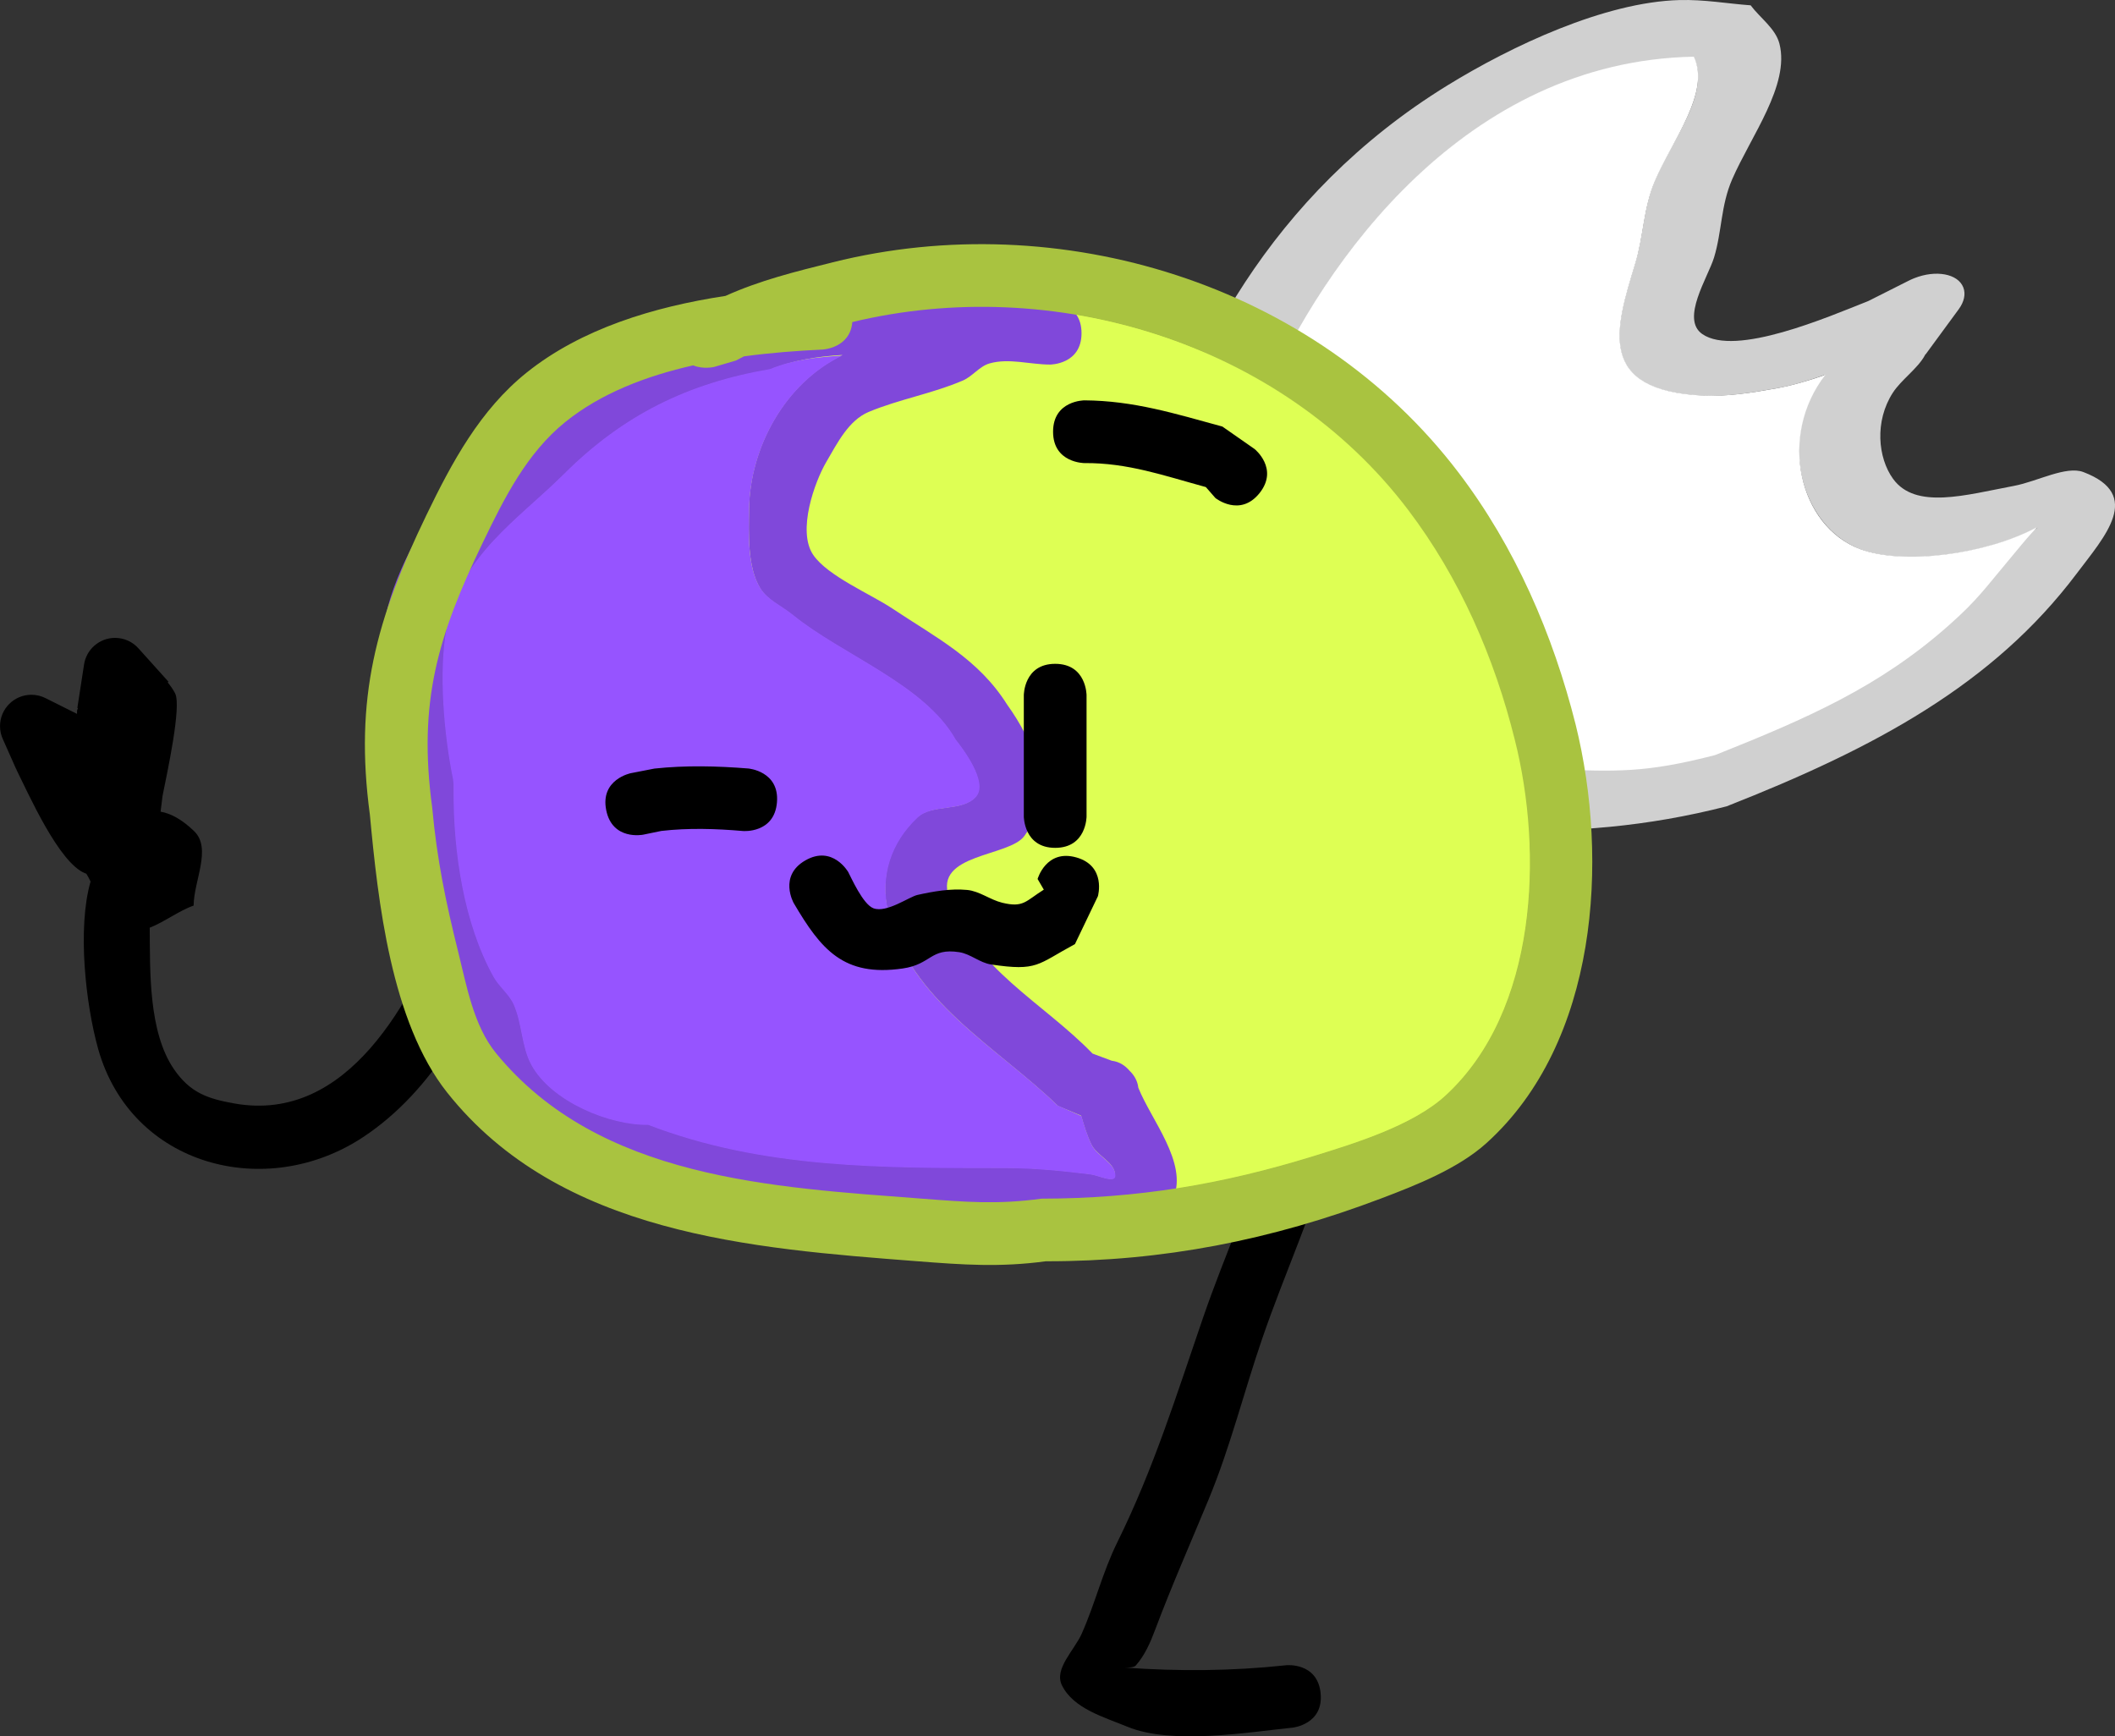
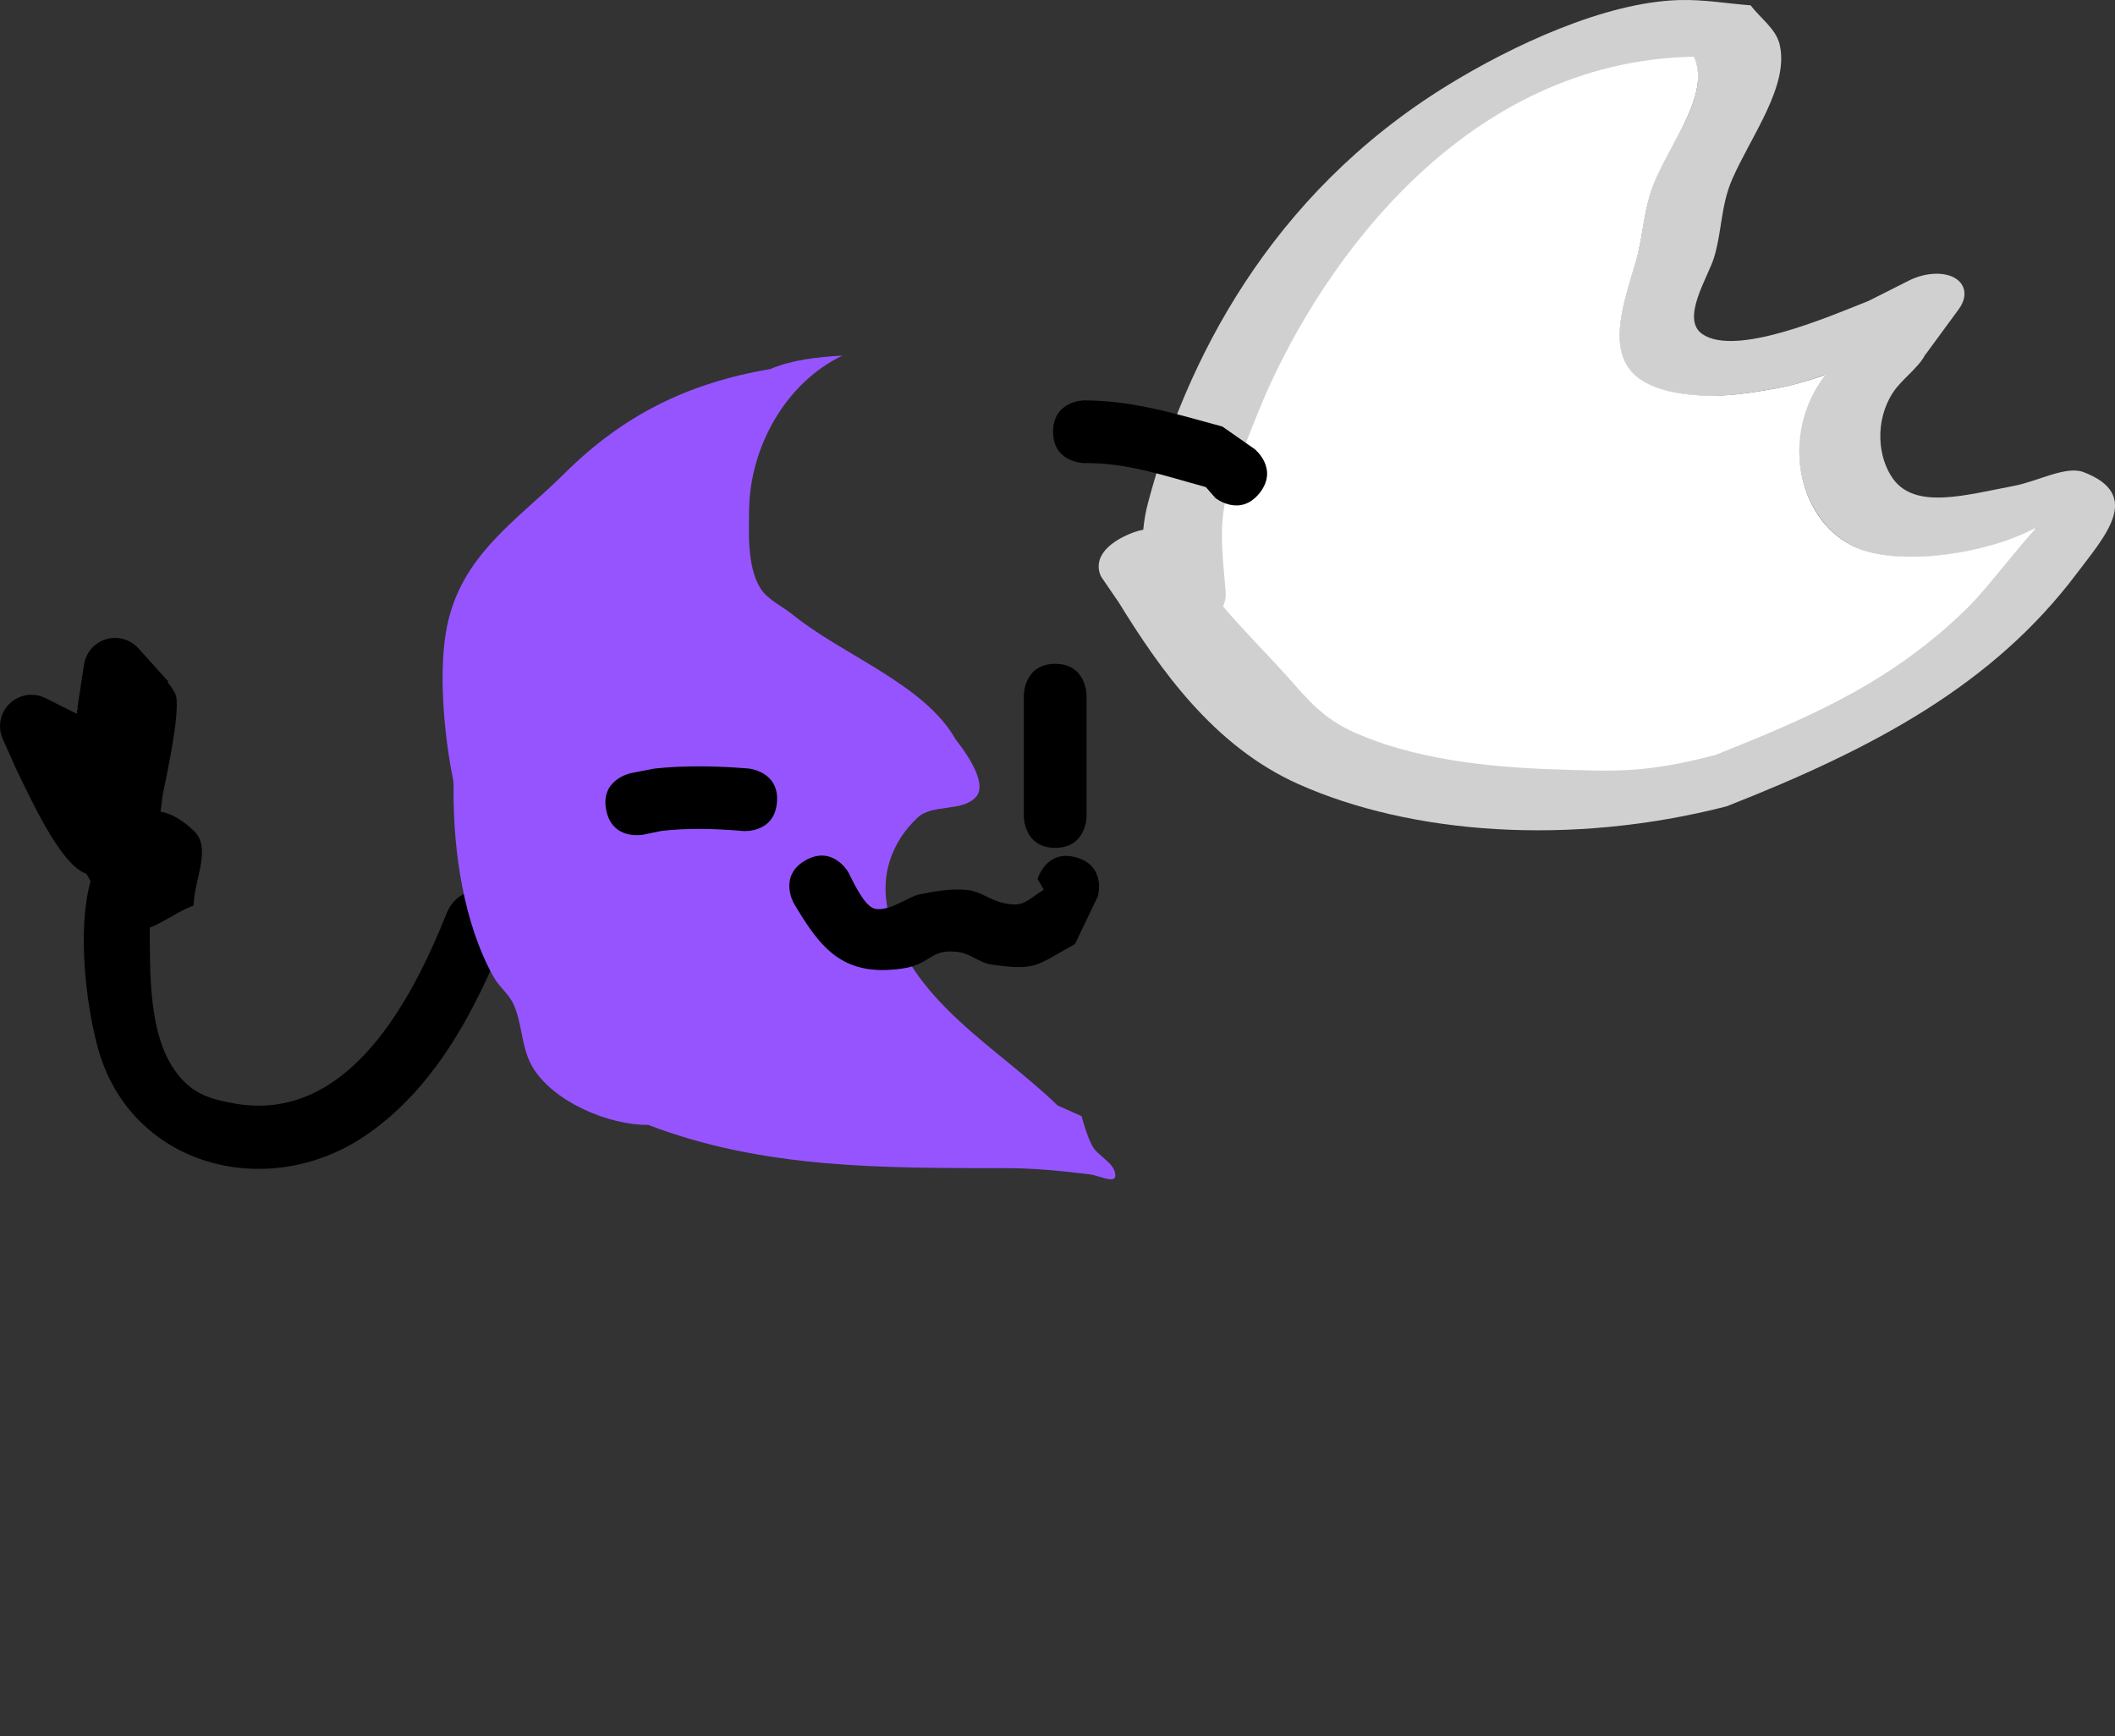
<svg xmlns="http://www.w3.org/2000/svg" version="1.1" width="146.643" height="120.387" viewBox="0,0,146.643,120.387">
  <rect x="0" y="0" width="146.643" height="120.387" fill="#333333" stroke="none" />
  <g transform="translate(-18.1,-45.892)">
    <g data-paper-data="{&quot;isPaintingLayer&quot;:true}" fill-rule="nonzero" stroke="none" stroke-width="0.5" stroke-linecap="butt" stroke-linejoin="miter" stroke-miterlimit="10" stroke-dasharray="" stroke-dashoffset="0" style="mix-blend-mode: normal">
-       <path d="M109.663,163.286c0.228,2.163 -1.935,2.391 -1.935,2.391l-0.082,0.009c-3.103,0.321 -8.291,1.196 -11.371,-0.069c-1.658,-0.681 -3.754,-1.265 -4.545,-2.873c-0.564,-1.147 0.851,-2.414 1.371,-3.582c0.944,-2.123 1.436,-4.247 2.479,-6.361c2.507,-5.081 4.084,-10.165 5.921,-15.51c1.543,-4.49 3.538,-8.78 4.838,-13.347c0,0 0.597,-2.091 2.689,-1.494c2.091,0.597 1.494,2.689 1.494,2.689c-1.331,4.641 -3.337,9 -4.906,13.563c-1.286,3.741 -2.199,7.481 -3.716,11.149c-1.28,3.093 -2.563,5.99 -3.723,9.077c-0.326,0.867 -0.714,1.749 -1.328,2.442c-0.115,0.13 -0.481,0.15 -0.739,0.145c3.691,0.264 7.399,0.239 11.083,-0.156l0.082,-0.009c0,0 2.163,-0.228 2.391,1.935z" fill="#000000" />
      <path d="M29.234,102.168c0.71,0.125 1.487,0.539 2.329,1.355c1.234,1.197 -0.026,3.439 -0.039,5.158c-1.016,0.353 -2.027,1.138 -3.043,1.531c0.027,2.965 -0.1,7.224 1.684,9.818c1.124,1.634 2.346,2.045 4.196,2.372c7.882,1.392 12.316,-7.191 14.748,-13.285c0,0 0.808,-2.019 2.827,-1.212c2.019,0.808 1.212,2.827 1.212,2.827c-2.121,5.292 -4.975,10.758 -9.867,13.998c-6.733,4.459 -16.094,2.027 -18.377,-6.117c-0.868,-3.096 -1.452,-8.377 -0.525,-11.601c-0.091,-0.187 -0.187,-0.369 -0.291,-0.539c-0.024,-0.009 -0.048,-0.018 -0.073,-0.027c-1.829,-0.706 -3.951,-5.547 -4.778,-7.192l-0.005,-0.052l-0.015,0.007l-0.909,-2.045c-0.133,-0.281 -0.207,-0.595 -0.207,-0.926c0,-1.201 0.974,-2.175 2.175,-2.175c0.365,0 0.71,0.09 1.012,0.249l2.15,1.075c0.004,-0.081 0.006,-0.162 0.006,-0.243l0.064,-0.158l-0.045,-0.007l0.459,-2.982c0.145,-1.06 1.054,-1.878 2.155,-1.878c0.645,0 1.225,0.281 1.623,0.727l2.081,2.313l-0.055,0.05c0.197,0.23 0.371,0.479 0.514,0.754c0.464,0.893 -0.562,5.561 -0.87,7.11z" fill="#000000" />
      <path d="M96.029,83.091c0.502,-0.253 0.947,-0.399 1.337,-0.471c0.062,-0.625 0.168,-1.252 0.334,-1.877c2.587,-9.737 8.413,-21.335 20.766,-28.935c4.416,-2.717 10.881,-5.775 16.083,-5.912c1.723,-0.045 3.287,0.244 4.931,0.365c0.666,0.888 1.728,1.607 1.998,2.665c0.729,2.862 -1.976,6.403 -3.279,9.399c-0.795,1.828 -0.703,3.602 -1.256,5.421c-0.415,1.366 -2.331,4.259 -0.815,5.308c2.298,1.589 8.679,-1.167 11.517,-2.293l2.757,-1.388c0.135,-0.07 0.276,-0.134 0.423,-0.192c1.503,-0.595 3.024,-0.311 3.398,0.633c0.187,0.472 0.051,1.02 -0.319,1.524l-2.29,3.121l-0.015,-0.003c-0.014,0.026 -0.028,0.052 -0.042,0.078c-0.486,0.902 -1.636,1.691 -2.215,2.584c-1.276,1.967 -1.047,4.513 0.014,5.975c1.561,2.152 5.029,1.119 8.394,0.485c1.599,-0.301 3.602,-1.411 4.802,-0.955c4.153,1.578 1.481,4.452 -0.472,7.046c-5.793,7.693 -14.005,12.096 -24.266,16.13c-10.838,2.784 -21.887,1.938 -29.685,-1.539c-5.902,-2.632 -9.649,-8.032 -12.465,-12.606l-1.177,-1.718c0,0 -1.055,-1.54 1.544,-2.848zM102.948,87.905c1.385,1.65 2.922,3.152 4.441,4.848c1.4,1.564 2.427,2.89 4.702,3.901c3.895,1.731 8.749,2.356 13.638,2.518c4.463,0.148 6.364,0.281 11.273,-0.985c6.403,-2.553 11.362,-4.703 16.202,-9.001c2.002,-1.778 2.474,-2.534 4.183,-4.56c0.51,-0.604 0.994,-1.216 1.535,-1.812c0.108,-0.119 0.563,-0.407 0.403,-0.322c-3.473,1.845 -9.181,2.622 -12.182,1.506c-4.241,-1.577 -5.861,-7.832 -2.539,-12.107c-1.114,0.392 -2.218,0.723 -3.22,0.905c-1.769,0.321 -3.585,0.609 -5.233,0.535c-7.474,-0.339 -6.046,-4.711 -4.67,-9.225c0.587,-1.926 0.552,-3.809 1.376,-5.744c1.185,-2.784 3.853,-5.995 2.674,-8.483c-15.846,0.298 -25.588,14.11 -29.675,23.479c-0.399,0.916 -2.326,5.668 -2.631,6.791c-0.632,2.33 -0.234,4.752 -0.085,6.902c0,0 0.026,0.375 -0.194,0.854z" fill="#d0d0d0" />
      <path d="M103.088,87.075c-0.149,-2.15 -0.551,-4.584 0.081,-6.914c0.305,-1.123 2.23,-5.89 2.63,-6.805c4.088,-9.369 13.898,-23.236 29.744,-23.534c1.179,2.487 -1.506,5.814 -2.691,8.598c-0.824,1.936 -0.784,3.818 -1.372,5.745c-1.376,4.515 -2.745,8.814 4.729,9.153c1.648,0.075 3.349,-0.19 5.118,-0.511c1.002,-0.182 2.221,-0.534 3.335,-0.926c-3.322,4.275 -1.81,10.512 2.431,12.089c3.001,1.116 8.704,0.353 12.176,-1.492c0.16,-0.085 -0.182,0.235 -0.29,0.354c-0.541,0.595 -1.027,1.212 -1.537,1.816c-1.71,2.026 -2.187,2.793 -4.189,4.571c-4.84,4.298 -9.833,6.473 -16.237,9.026c-4.908,1.266 -6.836,1.133 -11.299,0.985c-4.889,-0.162 -9.769,-0.8 -13.663,-2.531c-2.275,-1.011 -3.31,-2.346 -4.71,-3.91c-1.519,-1.697 -3.063,-3.209 -4.448,-4.859c0.219,-0.479 0.193,-0.856 0.193,-0.856z" data-paper-data="{&quot;noHover&quot;:false,&quot;origItem&quot;:[&quot;Path&quot;,{&quot;applyMatrix&quot;:true,&quot;segments&quot;:[[[102.94787,87.9051],[0.21938,-0.47943],[1.38482,1.65014]],[[107.38935,92.7534],[-1.51922,-1.69672],[1.40027,1.56387]],[[112.09135,96.65457],[-2.27522,-1.01136],[3.89486,1.73131]],[[125.72908,99.17263],[-4.88854,-0.16172],[4.4629,0.14765]],[[137.00174,98.18791],[-4.90847,1.26572],[6.40339,-2.5531]],[[153.20391,89.18663],[-4.8398,4.29832],[2.00212,-1.77812]],[[157.3874,84.62684],[-1.70954,2.02615],[0.50992,-0.60436]],[[158.92267,82.8152],[-0.54097,0.59549],[0.10788,-0.11875]],[[159.32544,82.49345],[0.15991,-0.08495],[-3.47253,1.84485]],[[147.14329,83.99958],[3.0013,1.11595],[-4.24058,-1.57674]],[[144.60462,71.89237],[-3.32226,4.27507],[-1.11401,0.39173]],[[141.38512,72.797],[1.00155,-0.18153],[-1.7686,0.32056]],[[136.15259,73.33171],[1.64789,0.07466],[-7.47374,-0.33862]],[[131.48254,64.10629],[-1.37606,4.51459],[0.58716,-1.92636]],[[132.85837,58.36182],[-0.82363,1.93562],[1.18483,-2.78447]],[[135.53257,49.87913],[1.17882,2.48746],[-15.84636,0.29796]],[[105.85728,73.35807],[4.08759,-9.36918],[-0.39948,0.91565]],[[103.22652,80.14897],[0.3047,-1.12313],[-0.63218,2.33024]],[[103.14148,87.05076],[-0.14942,-2.15018],[0,0]]],&quot;closed&quot;:true}]}" fill="#ffffff" />
-       <path d="M67.598,71.295l1.511,-0.445c0.185,-0.1 0.371,-0.197 0.556,-0.288c1.871,-0.252 3.727,-0.393 5.452,-0.473c0,0 1.922,-0.092 2.068,-1.907c13.876,-3.348 29.726,1.358 38.582,13.039c3.579,4.721 5.989,10.255 7.405,15.964c1.965,7.776 1.588,18.812 -4.815,24.696c-2.265,2.081 -6.319,3.327 -9.171,4.208c-6.326,1.954 -12.241,2.951 -18.863,2.957c-3.059,0.416 -5.251,0.236 -8.3,0.001c-10.278,-0.79 -22.417,-1.367 -29.569,-10.109c-1.562,-1.909 -2.049,-4.71 -2.625,-7.02c-0.868,-3.484 -1.478,-6.427 -1.807,-10.027c-0.987,-7.286 0.371,-11.886 3.518,-18.409c1.464,-3.035 3.041,-6.194 5.722,-8.358c2.46,-1.986 5.606,-3.196 8.872,-3.933c0.716,0.293 1.464,0.106 1.464,0.106z" data-paper-data="{&quot;noHover&quot;:false,&quot;origItem&quot;:[&quot;Path&quot;,{&quot;applyMatrix&quot;:true,&quot;segments&quot;:[[[396.68956,406.02626],[1.64583,0.67336],[-7.50785,1.69328]],[[376.31271,415.05096],[5.65508,-4.56483],[-6.16415,4.97575]],[[363.17319,434.24437],[3.36672,-6.97844],[-7.23539,14.99732]],[[355.09423,476.51848],[-2.26937,-16.75006],[0.75547,8.27653]],[[359.24184,499.54339],[-1.99665,-8.01038],[1.32367,5.31045]],[[365.26725,515.66498],[-3.59125,-4.38961],[16.44341,20.0989]],[[433.17248,538.85852],[-23.62923,-1.8163],[7.01063,0.53888]],[[452.22754,538.85687],[-7.03261,0.95547],[15.22412,-0.01366]],[[495.54398,532.08337],[-14.54402,4.49266],[6.5558,-2.0251]],[[516.61191,522.42731],[-5.20759,4.7852],[14.71943,-13.52554]],[[527.66415,465.71299],[4.51686,17.87673],[-3.25626,-13.12589]],[[510.65284,429.05652],[8.22899,10.85317],[-20.36092,-26.85392]],[[422.06152,399.12588],[31.90034,-7.6966],[-0.33383,4.17164]],[[417.31592,403.50689],[0,0],[-3.96615,0.18585]],[[404.79663,404.58862],[4.30223,-0.57989],[-0.42464,0.21078]],[[403.52042,405.25038],[0.42629,-0.2307],[0,0]],[400.05162,406.27086]],&quot;closed&quot;:true}]}" fill="#deff54" />
-       <path d="M71.491,71.525c-5.726,0.98 -10.164,3.188 -14.248,7.249c-3.265,3.247 -7.136,5.601 -8.125,10.642c-0.595,3.029 -0.181,7.488 0.432,10.471c0,0 0.016,0.08 0.026,0.213c0.016,0.132 0.016,0.214 0.016,0.214v0.435c-0.016,4.176 0.688,9.131 2.766,12.853c0.385,0.69 1.075,1.195 1.394,1.918c0.586,1.325 0.524,2.899 1.215,4.172c1.387,2.554 5.438,4.202 8.085,4.149c8.01,3.072 16.28,2.996 24.817,3.006c1.942,0.002 3.882,0.202 5.809,0.44c0.573,0.071 1.721,0.665 1.729,0.088c0.012,-0.895 -1.238,-1.327 -1.635,-2.129c-0.315,-0.636 -0.514,-1.321 -0.717,-2.004l-1.599,-0.669c-4.166,-4.05 -10.333,-7.333 -11.794,-13.495c-0.579,-2.442 0.165,-4.769 2.011,-6.505c1.048,-0.985 3.12,-0.364 4.066,-1.448c0.877,-1.005 -0.969,-3.386 -1.415,-3.947c-2.151,-3.835 -7.826,-5.826 -11.271,-8.629c-0.755,-0.614 -1.745,-1.031 -2.248,-1.865c-0.897,-1.487 -0.792,-3.84 -0.77,-5.509c0.057,-4.276 2.495,-8.752 6.477,-10.671c-1.759,0.1 -3.458,0.374 -5.021,1.021zM44.846,88.593c0.649,-3.206 3.076,-7.498 5.382,-9.826c1.156,-1.166 2.733,-1.856 3.891,-3.021c4.536,-4.563 9.773,-7.372 16.199,-8.41c5.238,-2.031 11.245,-0.42 16.757,-1.356l1.662,-0.03c0,0 1.18,0 1.802,0.869c0.157,0 0.285,0 0.373,0c0,0 2.175,0 2.175,2.175c0,2.175 -2.175,2.175 -2.175,2.175c-1.402,0 -2.856,-0.463 -4.204,-0.079c-0.703,0.201 -1.175,0.895 -1.847,1.185c-2.105,0.907 -4.408,1.293 -6.524,2.175c-1.401,0.584 -2.18,2.162 -2.947,3.473c-0.805,1.376 -2.034,4.782 -0.907,6.441c0.995,1.464 3.996,2.727 5.463,3.704c3.086,2.057 5.984,3.499 7.986,6.681c1.795,2.497 3.38,6.059 1.194,9.102c-1.049,1.46 -6.281,1.211 -5.232,4.226c1.738,4.998 6.534,7.318 9.955,10.863l1.33,0.496c0.563,0.068 0.964,0.374 1.236,0.693c0.285,0.274 0.553,0.663 0.611,1.183c0.891,2.233 3.423,5.194 2.443,7.615c-1.651,4.079 -6.15,2.497 -9.145,2.263c-9.59,-0.749 -19.017,0.769 -28.095,-3.079c-3.96,-0.067 -9.026,-2.688 -11.054,-6.29c-0.775,-1.376 -0.75,-3.086 -1.394,-4.527c-0.269,-0.602 -0.896,-0.985 -1.215,-1.562c-2.44,-4.413 -3.308,-10.031 -3.324,-14.984v-0.228c-0.661,-3.492 -1.102,-8.437 -0.396,-11.927z" fill="#8048da" />
      <path d="M76.505,70.547c-3.982,1.919 -6.408,6.395 -6.465,10.671c-0.022,1.669 -0.137,3.936 0.76,5.423c0.503,0.834 1.501,1.25 2.256,1.865c3.445,2.802 9.16,4.831 11.31,8.665c0.446,0.561 2.292,2.955 1.415,3.96c-0.945,1.084 -3.02,0.471 -4.068,1.456c-1.846,1.736 -2.605,4.083 -2.026,6.525c1.461,6.162 7.573,9.377 11.74,13.427l1.655,0.736c0.203,0.683 0.401,1.368 0.716,2.005c0.397,0.802 1.647,1.235 1.635,2.129c-0.008,0.577 -1.157,-0.017 -1.73,-0.087c-1.927,-0.238 -3.872,-0.435 -5.814,-0.437c-8.537,-0.009 -16.843,0.07 -24.853,-3.003c-2.646,0.052 -6.71,-1.603 -8.097,-4.157c-0.691,-1.273 -0.634,-2.852 -1.22,-4.176c-0.32,-0.723 -1.012,-1.231 -1.397,-1.921c-2.078,-3.722 -2.79,-8.7 -2.774,-12.876l-0,-0.436c0,0 -0,-0.082 -0.016,-0.214c-0.01,-0.132 -0.026,-0.213 -0.026,-0.213c-0.613,-2.983 -1.023,-7.46 -0.429,-10.49c0.99,-5.04 4.874,-7.413 8.14,-10.66c4.084,-4.061 8.547,-6.277 14.273,-7.257c1.563,-0.648 3.256,-0.834 5.015,-0.935z" data-paper-data="{&quot;noHover&quot;:false,&quot;origItem&quot;:[&quot;Path&quot;,{&quot;applyMatrix&quot;:true,&quot;segments&quot;:[[[408.94728,406.71506],[3.59314,-1.48881],[-13.16473,2.25274]],[[376.19033,423.37987],[9.3887,-9.33555],[-7.5075,7.465]],[[357.50979,447.84553],[2.27515,-11.5881],[-1.36736,6.96442]],[[358.50291,471.91941],[-1.40933,-6.85807],[0,0]],[[358.5635,472.40851],[-0.02369,-0.30459],[0.0365,0.30332]],[358.60001,472.89999],[[358.60001,473.89999],[0,0],[-0.0359,9.60148]],[[364.95883,503.45037],[-4.77809,-8.55809],[0.88576,1.5865]],[[368.16454,507.85914],[-0.73497,-1.66174],[1.34695,3.04542]],[[370.95883,517.45037],[-1.58969,-2.92605],[3.18944,5.87062]],[[389.54554,526.99021],[-6.0837,0.12034],[18.415,7.06331]],[[446.60001,533.89999],[-19.62731,-0.02174],[4.46426,0.00495]],[[459.95445,534.91257],[-4.43054,-0.54763],[1.31665,0.16274]],[[463.9293,535.11548],[-0.01812,1.32655],[0.0281,-2.0569]],[[460.17111,530.22053],[0.91276,1.8435],[-0.72423,-1.46272]],[[458.52367,525.61322],[0.4657,1.57058],[0,0]],[[454.84755,524.0742],[0,0],[-9.57867,-9.31056]],[[427.73376,493.04876],[3.35801,14.16679],[-1.33074,-5.61416]],[[432.35816,478.09337],[-4.24396,3.99079],[2.40935,-2.26562]],[[441.70498,474.7649],[-2.17363,2.49265],[2.01581,-2.31166]],[[438.45076,465.68994],[1.02636,1.2909],[-4.94477,-8.8158]],[[412.53789,445.85265],[7.92017,6.44209],[-1.73632,-1.41228]],[[407.36997,441.56585],[1.15614,1.91642],[-2.06271,-3.41916]],[[405.60001,428.89999],[-0.05096,3.83684],[0.13057,-9.83052]],[[420.49026,404.36728],[-9.15408,4.41204],[-4.04434,0.231]]],&quot;closed&quot;:true}]}" fill="#9654ff" />
-       <path d="M66.159,71.225c-3.266,0.737 -6.403,1.94 -8.863,3.925c-2.681,2.164 -4.251,5.313 -5.715,8.348c-3.147,6.523 -4.501,11.102 -3.514,18.388c0.329,3.6 0.936,6.531 1.804,10.015c0.576,2.31 1.059,5.103 2.621,7.012c7.152,8.742 19.259,9.298 29.536,10.088c3.049,0.234 5.229,0.415 8.288,-0.001c6.622,-0.006 12.515,-0.992 18.841,-2.946c2.852,-0.881 6.899,-2.119 9.164,-4.2c6.402,-5.883 6.772,-16.893 4.807,-24.669c-1.416,-5.709 -3.82,-11.224 -7.399,-15.944c-8.856,-11.681 -24.659,-16.367 -38.534,-13.019c-0.145,1.815 -2.064,1.906 -2.064,1.906c-1.725,0.081 -3.574,0.218 -5.445,0.471c-0.185,0.092 -0.37,0.188 -0.555,0.288l-1.509,0.444c0,0 -0.747,0.186 -1.462,-0.106zM68.401,66.408c2.414,-1.084 4.792,-1.669 7.45,-2.333c15.671,-3.915 33.375,1.442 43.373,14.579c3.933,5.168 6.552,11.226 8.124,17.479c2.325,9.403 1.542,22.023 -6.173,29.005c-1.961,1.775 -4.883,2.927 -7.317,3.849c-7.624,2.888 -15.122,4.366 -23.251,4.355c-3.197,0.429 -5.739,0.243 -8.928,-0.004c-11.448,-0.885 -24.763,-1.859 -32.575,-11.696c-3.889,-4.897 -4.8,-13.284 -5.359,-19.264c-1.084,-8.061 0.431,-13.555 3.919,-20.771c1.766,-3.653 3.716,-7.288 6.947,-9.879c3.795,-3.043 8.814,-4.564 13.79,-5.32z" fill="#a9c340" />
      <path d="M60.131,102.059c-0.427,-2.133 1.706,-2.559 1.706,-2.559l1.636,-0.319c2.158,-0.232 4.347,-0.18 6.51,-0.006c0,0 2.167,0.181 1.987,2.348c-0.181,2.167 -2.348,1.987 -2.348,1.987c-1.883,-0.163 -3.792,-0.222 -5.669,-0.006l-1.264,0.261c0,0 -2.133,0.427 -2.559,-1.706z" fill="#000000" />
      <path d="M91.261,104.677c-2.175,0 -2.175,-2.175 -2.175,-2.175c0,-2.416 0,-5.993 0,-8.409c0,0 0,-2.175 2.175,-2.175c2.175,0 2.175,2.175 2.175,2.175c0,2.416 0,4.833 0,7.249v1.16c0,0 0,2.175 -2.175,2.175z" fill="#000000" />
      <path d="M92.729,105.341c2.091,0.597 1.494,2.689 1.494,2.689l-1.592,3.321c-2.633,1.418 -2.573,1.894 -5.817,1.412c-0.778,-0.116 -1.423,-0.731 -2.201,-0.852c-2.026,-0.313 -1.916,0.842 -3.933,1.132c-4.102,0.59 -5.662,-1.331 -7.545,-4.531c0,0 -1.079,-1.888 0.809,-2.967c1.888,-1.079 2.967,0.809 2.967,0.809c0.194,0.354 1.018,2.245 1.752,2.514c0.92,0.337 2.467,-0.797 3.055,-0.928c1.123,-0.249 2.288,-0.451 3.433,-0.345c0.861,0.08 1.598,0.684 2.439,0.888c1.48,0.36 1.616,-0.114 2.883,-0.908l-0.432,-0.739c0,0 0.597,-2.091 2.689,-1.494z" fill="#000000" />
      <path d="M105.428,80.083c-1.359,1.698 -3.057,0.34 -3.057,0.34l-0.664,-0.76c-2.894,-0.789 -5.413,-1.688 -8.417,-1.663c0,0 -2.175,0 -2.175,-2.175c0,-2.175 2.175,-2.175 2.175,-2.175c3.418,0.023 6.275,0.92 9.562,1.816l2.236,1.56c0,0 1.698,1.359 0.34,3.057z" fill="#000000" />
    </g>
  </g>
</svg>